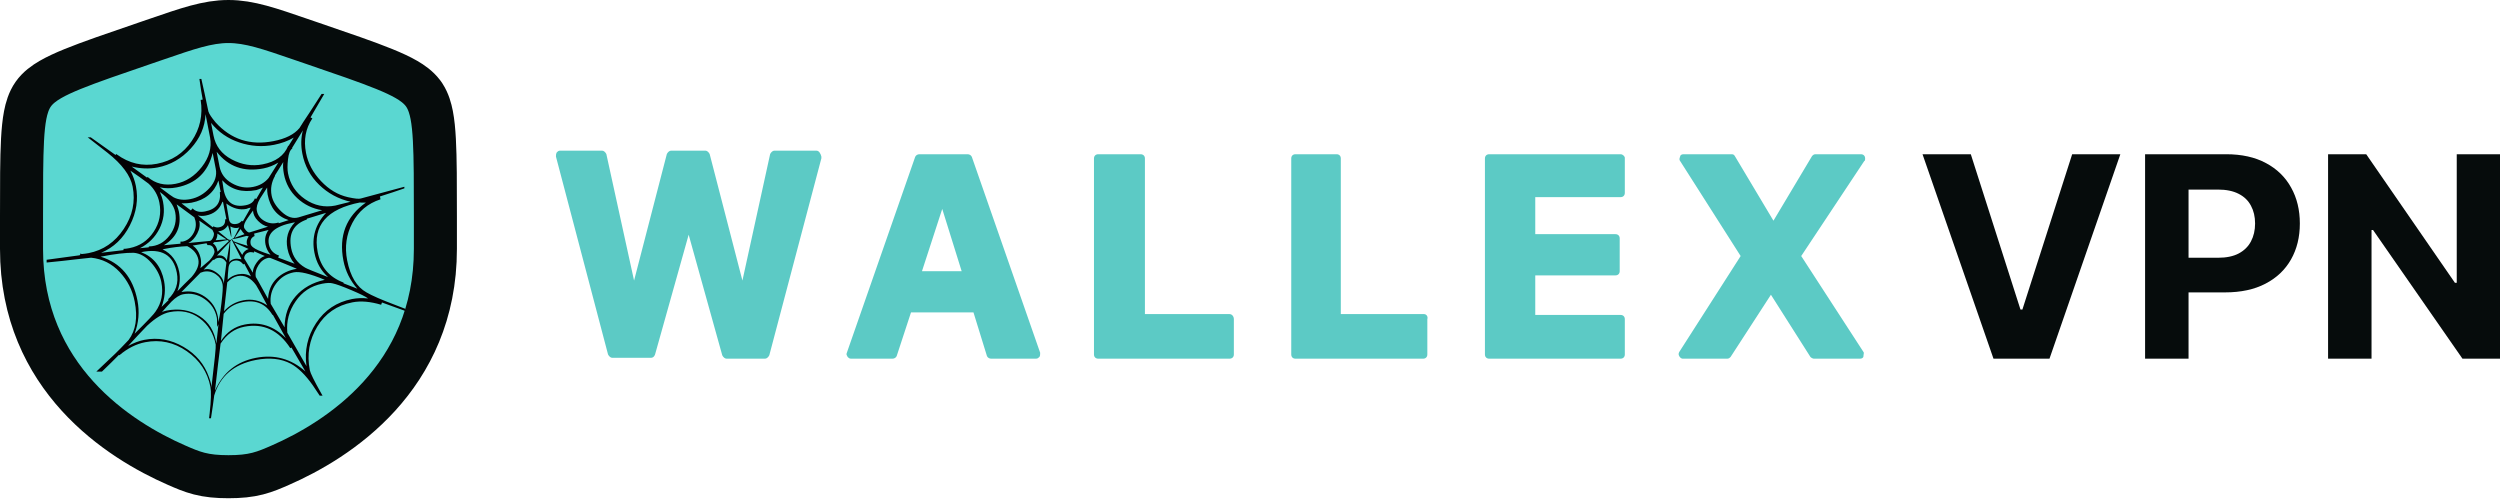
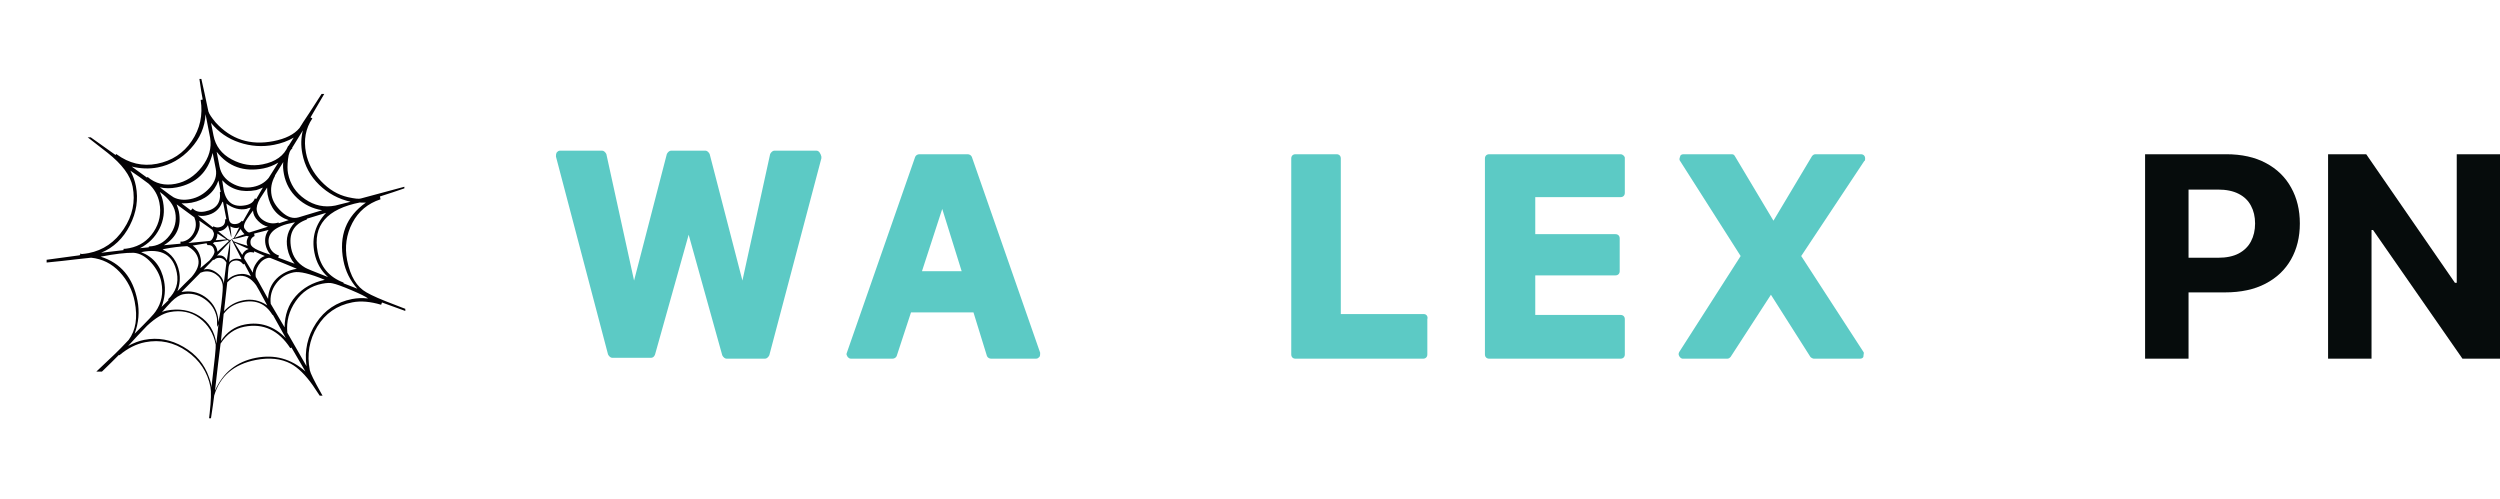
<svg xmlns="http://www.w3.org/2000/svg" width="697" height="139" viewBox="0 0 697 139" fill="none">
  <path d="M227.596 42H215.887C215.418 42 214.95 42.474 214.716 42.947L206.987 78.221L197.854 42.947C197.619 42.474 197.153 42 196.684 42H187.082C186.613 42 186.144 42.474 185.912 42.947L176.778 78.221L169.05 42.947C168.816 42.474 168.347 42 167.879 42H156.169C155.701 42 155.466 42.237 155.232 42.474C155 42.947 155 43.184 155 43.657L169.519 98.816C169.753 99.29 170.22 99.763 170.688 99.763H181.46C181.929 99.763 182.397 99.526 182.632 98.816L192 65.437L201.366 99.053C201.6 99.526 202.069 100 202.538 100H213.31C213.778 100 214.247 99.526 214.481 99.053L229 44.131C229 43.894 229 43.894 229 43.657C228.766 42.71 228.299 42 227.596 42Z" fill="#5CCAC5" />
  <path d="M270.934 43.704C270.699 43.234 270.228 43 269.757 43H256.341C255.87 43 255.399 43.234 255.163 43.704L236.098 98.358C235.862 98.827 236.098 99.062 236.333 99.531C236.569 99.766 236.804 100 237.275 100H248.809C249.28 100 249.751 99.766 249.986 99.296L253.988 87.099H271.405L275.171 99.296C275.407 99.766 275.878 100 276.349 100H288.822C289.293 100 289.529 99.766 289.764 99.531C290 99.296 290 98.827 290 98.358L270.934 43.704ZM257.048 75.605L262.696 58.247L268.11 75.605H257.048Z" fill="#5CCAC5" />
-   <path d="M342.796 87.568H319.203V44.173C319.203 43.469 318.721 43 317.999 43H306.202C305.482 43 305 43.469 305 44.173V98.827C305 99.531 305.482 100 306.202 100H342.796C343.518 100 344 99.531 344 98.827V88.975C344 88.271 343.518 87.568 342.796 87.568Z" fill="#5CCAC5" />
  <path d="M397.003 87.568H373.818V44.173C373.818 43.469 373.35 43 372.647 43H361.172C360.469 43 360 43.469 360 44.173V98.827C360 99.531 360.469 100 361.172 100H396.769C397.472 100 397.941 99.531 397.941 98.827V88.975C398.171 88.272 397.706 87.568 397.003 87.568Z" fill="#5CCAC5" />
  <path d="M451.81 43H415.19C414.476 43 414 43.469 414 44.173V98.827C414 99.531 414.476 100 415.19 100H451.81C452.524 100 453 99.531 453 98.827V88.975C453 88.272 452.524 87.803 451.81 87.803H428.031V76.778H450.383C451.097 76.778 451.572 76.309 451.572 75.605V66.457C451.572 65.753 451.097 65.284 450.383 65.284H428.031V54.963H451.81C452.524 54.963 453 54.494 453 53.79V43.938C453 43.704 452.524 43 451.81 43Z" fill="#5CCAC5" />
  <path d="M520 44.173C520 43.469 519.531 43 518.827 43H506.163C505.694 43 505.459 43.235 505.224 43.469L494.438 61.531L483.651 43.469C483.416 43 482.947 43 482.712 43H469.345C468.875 43 468.411 43.235 468.411 43.704C468.176 44.173 468.176 44.642 468.411 44.877L485.293 71.383L468.176 98.124C467.941 98.592 467.941 98.827 468.176 99.296C468.411 99.765 468.875 100 469.11 100H481.539C482.009 100 482.243 99.765 482.478 99.531L493.734 82.173L504.755 99.531C504.99 99.765 505.459 100 505.694 100H518.592C519.061 100 519.531 99.765 519.531 99.296C519.531 98.827 519.765 98.358 519.531 98.124L502.179 71.383L519.765 44.877C520 44.877 520 44.407 520 44.173Z" fill="#5CCAC5" />
-   <path d="M549.459 43L563.31 86.307H563.842L577.721 43H591.152L571.397 100H555.783L536 43H549.459Z" fill="#060C0C" />
  <path d="M598.05 100V43H620.659C625.005 43 628.708 43.826 631.768 45.477C634.827 47.11 637.159 49.383 638.763 52.296C640.386 55.19 641.197 58.53 641.197 62.315C641.197 66.101 640.377 69.44 638.735 72.335C637.093 75.23 634.715 77.484 631.6 79.098C628.503 80.712 624.753 81.519 620.351 81.519H605.94V71.862H618.392C620.724 71.862 622.645 71.463 624.157 70.665C625.686 69.849 626.824 68.726 627.57 67.297C628.335 65.85 628.718 64.189 628.718 62.315C628.718 60.423 628.335 58.772 627.57 57.361C626.824 55.933 625.686 54.829 624.157 54.049C622.627 53.252 620.687 52.852 618.336 52.852H610.166V100H598.05Z" fill="#060C0C" />
  <path d="M697 43V100H686.535L661.603 64.124H661.183V100H649.067V43H659.7L684.436 78.848H684.94V43H697Z" fill="#060C0C" />
-   <path d="M63.693 6C69.583 6 75.176 7.995 83.8 10.947L87.09 12.073C95.65 15.004 102.321 17.286 107.104 19.23C109.5 20.203 111.62 21.17 113.359 22.181C114.909 23.081 116.617 24.272 117.883 25.926L118.13 26.263L118.359 26.605C119.471 28.335 120.025 30.326 120.363 32.083C120.743 34.056 120.965 36.38 121.106 38.977C121.389 44.159 121.387 51.247 121.387 60.356V69.403C121.387 105.498 94.087 122.73 78.165 129.688C76.18 130.555 74.178 131.444 71.858 132.038C69.453 132.654 66.938 132.905 63.693 132.905C60.449 132.905 57.934 132.654 55.528 132.038C53.209 131.444 51.206 130.555 49.221 129.688C33.298 122.73 6 105.498 6 69.403V60.356C6 51.247 5.998 44.159 6.28 38.977C6.422 36.38 6.643 34.056 7.023 32.083C7.385 30.209 7.99 28.068 9.257 26.263C10.541 24.432 12.374 23.141 14.027 22.181C15.767 21.17 17.886 20.203 20.282 19.23C25.065 17.286 31.736 15.004 40.296 12.073H40.297L43.587 10.947C52.21 7.995 57.803 6 63.693 6Z" fill="#5AD7D1" stroke="#060C0C" stroke-width="12" />
  <path d="M110.219 85.026C106.365 83.575 103.685 82.411 102.181 81.524C99.453 80.012 97.653 77.028 96.785 72.567C96.065 68.86 96.547 65.385 98.235 62.158C99.921 58.924 102.539 56.727 106.082 55.569L105.928 54.774C108.59 53.929 110.861 53.177 112.739 52.515V52.067L100.619 55.333C100.104 55.513 98.904 55.393 97.019 54.975C94.223 54.341 91.714 52.846 89.492 50.489C87.267 48.139 85.876 45.523 85.317 42.648C84.61 39.014 85.202 35.803 87.091 32.998L86.571 32.747C88.065 30.207 89.344 28.019 90.408 26.18H89.665C88.266 28.304 87.117 30.084 86.216 31.52C84.996 33.327 84.09 34.721 83.497 35.7C82.032 37.475 79.604 38.695 76.199 39.358C69.77 40.608 64.403 38.864 60.11 34.121C58.982 32.776 58.312 31.765 58.105 31.096C57.334 27.343 56.675 24.311 56.134 22H55.596C55.928 24.402 56.234 26.32 56.514 27.755L55.945 27.864C56.603 32.057 55.778 35.871 53.461 39.303C51.145 42.734 47.906 44.858 43.747 45.667C39.738 46.447 35.995 45.564 32.518 43.021L32.495 42.906L32.202 43.201C29.428 41.209 27.126 39.571 25.298 38.289H24.455C26.278 39.719 28.112 41.147 29.958 42.576C34.036 45.787 36.378 48.947 36.981 52.046C37.789 56.206 36.962 60.133 34.504 63.832C32.044 67.529 28.77 69.777 24.683 70.57C24.081 70.689 23.429 70.773 22.734 70.83L22.465 70.647C22.365 70.979 22.285 71.155 22.21 71.17L13 72.424V73.192C16.302 72.87 19.053 72.57 21.252 72.296L25.403 71.845C28.53 72.175 31.184 73.507 33.362 75.828C35.539 78.153 36.937 80.906 37.554 84.083C38.423 88.544 37.86 92.107 35.868 94.774C34.241 96.504 32.964 97.81 32.036 98.695C30.288 100.337 28.558 101.972 26.854 103.604H28.419C30.284 101.811 31.86 100.261 33.146 98.951L33.284 99.043C35.574 97.106 37.971 95.896 40.467 95.41C44.624 94.603 48.497 95.433 52.081 97.919C55.666 100.403 57.862 103.725 58.671 107.884C58.921 109.17 58.847 111.619 58.453 115.227L58.293 116.605H58.82C59.216 114.07 59.517 111.959 59.721 110.27C61.337 104.853 65.211 101.548 71.335 100.357C75.119 99.621 78.365 99.975 81.079 101.406C83.097 102.5 85.138 104.505 87.193 107.403C87.844 108.376 88.49 109.344 89.13 110.307H89.921L89.493 109.546C87.576 106.151 86.539 104.035 86.376 103.205C85.523 98.816 86.213 94.776 88.437 91.087C90.663 87.398 93.931 85.132 98.242 84.293C100.585 83.838 103.263 84.064 106.265 84.97L106.495 84.334C109.069 85.276 111.237 86.063 113 86.696V86.103C112.147 85.761 111.219 85.402 110.219 85.026ZM100.476 56.422C100.175 56.48 100.689 56.499 102.017 56.476C96.497 60.374 94.405 65.769 95.742 72.646C96.317 75.602 97.61 78.216 99.622 80.49L95.8 78.998L95.757 78.771C91.775 77.269 89.38 74.437 88.571 70.276C87.129 62.861 91.099 58.245 100.476 56.422ZM45.747 78.365C44.969 74.36 42.837 71.671 39.35 70.306C45.014 69.129 48.325 71.037 49.295 76.028C49.854 78.904 49.043 81.377 46.854 83.45L47.011 83.654L45.032 85.573C45.966 83.113 46.203 80.71 45.747 78.365ZM45.456 56.286C45.28 55.376 44.984 54.454 44.565 53.516C47.036 55.309 48.461 57.193 48.843 59.162C49.299 61.503 48.781 63.666 47.277 65.646C45.779 67.625 43.859 68.649 41.516 68.711L41.446 68.959L39.02 69.197C41.442 67.938 43.253 66.133 44.443 63.782C45.632 61.433 45.971 58.932 45.456 56.286ZM79.164 48.555C79.678 51.203 80.917 53.435 82.881 55.251C84.843 57.066 87.161 58.184 89.832 58.61L83.269 60.593C81.712 61.051 80.141 60.548 78.566 59.092C76.985 57.632 76.041 56.109 75.731 54.514C75.363 52.627 75.678 50.806 76.67 49.041L76.647 48.925L78.977 45.175C78.85 46.142 78.913 47.27 79.164 48.555ZM80.143 69.321C80.468 70.992 81.128 72.391 82.135 73.53L77.567 71.823L77.795 71.192L77.681 71.214C76.158 70.648 75.251 69.607 74.957 68.095C74.369 65.07 76.644 63.055 81.787 62.055L82.244 61.965C80.283 63.999 79.585 66.451 80.143 69.321ZM55.961 72.14C55.638 70.477 54.889 69.25 53.715 68.458L57.594 67.82L57.796 68.253L57.93 68.345C58.929 68.225 59.544 68.776 59.781 69.988C59.898 70.592 59.439 71.464 58.408 72.609C57.525 73.33 56.684 74.043 55.878 74.748C56.094 73.844 56.123 72.974 55.961 72.14ZM49.958 75.784C49.383 72.832 47.839 70.738 45.32 69.501L45.66 69.435C48.082 68.964 50.264 68.698 52.214 68.631C53.965 69.547 54.994 70.799 55.303 72.386C55.581 73.822 54.953 75.437 53.418 77.227C52.092 78.508 50.779 79.821 49.472 81.177C50.129 79.321 50.295 77.523 49.958 75.784ZM49.866 58.962C49.793 58.585 49.585 57.917 49.24 56.964C51.438 58.575 53.084 59.786 54.186 60.593L54.497 61.593C54.746 62.879 54.516 64.104 53.799 65.263C53.084 66.423 52.117 67.118 50.908 67.353L50.32 67.349L50.316 67.939L45.688 68.368C49.271 66.183 50.659 63.041 49.866 58.962ZM74.026 68.159C74.233 69.218 74.689 70.15 75.395 70.954L75.281 70.976C74.196 70.638 73.138 70.259 72.113 69.828C70.741 69.231 69.998 68.629 69.881 68.025C69.674 66.963 70.042 66.228 70.98 65.808C70.965 65.732 70.943 65.624 70.913 65.465L70.847 65.128L74.887 64.104C74.018 65.29 73.732 66.644 74.026 68.159ZM65.324 67.616L69.327 69.424C68.506 69.664 67.91 70.213 67.529 71.068L65.324 67.616ZM67.295 72.294C66.555 72.123 65.959 72.08 65.503 72.169C64.825 72.3 64.291 72.603 63.914 73.071C64.104 70.836 64.198 68.891 64.192 67.247L64.58 66.815L67.25 72.062L67.295 72.294ZM68.813 67.994L69.037 68.541C67.284 68.016 65.988 67.604 65.143 67.292L64.67 66.679C65.822 66.534 67.176 66.234 68.734 65.772L69.346 65.889C68.857 66.612 68.681 67.312 68.813 67.994ZM65.422 66.298L67.068 63.863C67.514 64.561 67.888 65.036 68.17 65.29L65.422 66.298ZM68.698 64.365C68.307 63.97 68.081 63.623 68.022 63.318C67.919 62.791 68.235 61.985 68.966 60.9C69.453 60.174 69.981 59.447 70.541 58.709C70.581 59.722 71.041 60.67 71.918 61.559C72.798 62.452 73.728 62.995 74.711 63.196L69.715 64.757C69.429 64.895 69.087 64.763 68.698 64.365ZM67.714 61.731L67.442 61.548C66.986 62.033 66.531 62.314 66.078 62.403C64.791 62.654 64.047 62.25 63.84 61.189L63.092 56.74C64.93 58.111 66.793 58.616 68.683 58.248C68.758 58.233 68.978 58.148 69.344 58C69.571 57.956 69.759 57.919 69.912 57.89L67.714 61.731ZM64.448 66.133C64.557 65.878 64.478 64.874 64.215 63.119C64.923 63.531 65.657 63.663 66.41 63.515L66.73 63.337C66.06 64.724 65.547 65.727 65.193 66.343L64.036 67.04L63.877 66.833L64.103 66.789L63.629 66.765C62.408 65.749 61.474 64.986 60.83 64.485C61.994 64.416 62.905 63.846 63.559 62.774C64.006 64.258 64.301 65.379 64.448 66.133ZM63.153 66.74L60.136 66.971C60.487 66.359 60.642 65.736 60.6 65.12L63.153 66.74ZM63.426 66.921L63.833 67.198L60.639 70.175C60.51 69.098 60.083 68.318 59.36 67.83L59.77 67.516C60.785 67.476 61.999 67.277 63.426 66.921ZM64.103 67.38L63.236 72.608C62.699 71.46 61.788 71.007 60.497 71.258L64.103 67.38ZM63.7 74.699C63.827 73.537 64.382 72.861 65.365 72.669C66.349 72.478 67.164 72.831 67.81 73.72L68.126 73.544L69.988 77.069C68.918 76.413 67.703 76.217 66.34 76.482C65.209 76.703 64.247 77.202 63.454 77.986C63.493 76.96 63.573 75.865 63.7 74.699ZM68.065 72.025C68.118 71.073 68.668 70.497 69.731 70.29C70.125 70.29 70.487 70.336 70.819 70.429L70.866 70.069L73.828 71.376C73.01 71.615 72.246 72.232 71.54 73.235C70.832 74.237 70.483 75.167 70.493 76.026L68.065 72.025ZM73.825 61.663C72.593 61.002 71.856 60.024 71.606 58.739C71.429 57.827 71.723 56.712 72.486 55.388C73.157 54.392 73.821 53.358 74.475 52.291C74.468 53.078 74.519 53.735 74.622 54.265C75.343 57.972 77.294 60.341 80.479 61.369L77.707 62.26L77.662 62.033C76.332 62.45 75.053 62.327 73.825 61.663ZM71.441 55.471L71.054 55.312C70.704 56.32 69.847 56.96 68.486 57.224C65.082 57.887 63.033 56.438 62.342 52.885L61.949 50.254C64.337 52.847 67.501 53.768 71.435 53.003C71.659 52.959 72.281 52.719 73.296 52.288L71.441 55.471ZM61.962 56.373L62.166 56.216L63.115 61.096L62.776 61.162C62.858 62.401 62.296 63.138 61.086 63.373C60.557 63.476 60.026 63.385 59.501 63.092L59.316 63.363L55.141 60.054C55.804 60.239 56.552 60.254 57.383 60.092C59.655 59.652 61.179 58.409 61.962 56.373ZM55.54 61.508C57.182 62.676 58.409 63.541 59.226 64.089L59.625 64.951C59.698 65.331 59.61 65.779 59.357 66.299C59.105 66.821 58.828 67.107 58.526 67.166L52.515 67.747C53.516 67.239 54.342 66.354 55.001 65.09C55.658 63.823 55.835 62.627 55.54 61.508ZM59.427 72.41L59.677 72.481C59.935 72.195 60.252 72.013 60.63 71.941C61.688 71.734 62.517 72.162 63.121 73.225L62.382 79.133C62.314 77.973 61.66 76.941 60.428 76.043C59.194 75.145 58.054 74.835 57.011 75.118L56.781 75.161L59.427 72.41ZM63.361 78.712C64.274 77.747 65.218 77.168 66.203 76.977C68.171 76.594 69.905 77.439 71.404 79.503C71.615 79.774 72.646 81.656 74.505 85.138C72.422 83.736 70.212 83.267 67.867 83.723C65.674 84.148 63.87 85.166 62.456 86.774C62.867 83.243 63.171 80.558 63.361 78.712ZM71.326 77.277C71.106 76.147 71.357 75.018 72.083 73.893C72.808 72.774 73.736 72.101 74.869 71.881C75.111 71.915 75.271 71.919 75.343 71.905C78.663 73.219 81.136 74.236 82.764 74.939C80.479 75.303 78.596 76.224 77.116 77.684C75.635 79.151 74.842 81.034 74.739 83.329C72.435 79.143 71.297 77.13 71.326 77.277ZM74.896 49.618C73.817 50.928 72.37 51.762 70.553 52.115C68.512 52.512 66.541 52.169 64.64 51.081C62.742 50 61.595 48.437 61.199 46.396L60.403 42.308C63.646 46.469 67.992 48.015 73.437 46.956C74.875 46.675 76.261 46.135 77.596 45.325C75.857 48.098 74.957 49.531 74.896 49.618ZM60.905 50.341L61.521 53.513L61.297 53.557C61.643 56.552 60.263 58.35 57.161 58.954C55.648 59.248 54.498 58.967 53.699 58.097L53.219 58.66L50.602 56.701C51.781 56.705 52.71 56.644 53.391 56.511C57.173 55.775 59.681 53.716 60.905 50.341ZM58.425 52.41C56.902 54.081 55.124 55.115 53.081 55.512C51.267 55.864 49.698 55.693 48.39 55.009C48.225 54.962 46.943 54.035 44.55 52.224C46.03 52.565 47.6 52.57 49.267 52.246C54.636 51.202 57.979 48.002 59.293 42.645L60.154 47.072C60.521 48.96 59.943 50.742 58.425 52.41ZM47.805 84.092C48.989 82.918 50.073 82.234 51.056 82.043C53.175 81.631 55.165 82.068 57.023 83.36C58.882 84.646 60.025 86.384 60.451 88.579C60.496 88.806 60.516 89.214 60.514 89.802C60.512 90.395 60.528 90.803 60.573 91.032L60.595 91.141L60.917 90.371L60.322 95.787C59.81 92.353 58.234 89.794 55.593 88.109C52.949 86.425 49.889 85.921 46.407 86.597C45.802 86.714 45.361 86.88 45.089 87.092C45.987 86.054 46.891 85.055 47.805 84.092ZM60.806 89.806C60.871 89.321 60.851 88.816 60.747 88.283C60.293 85.944 59.09 84.097 57.141 82.746C55.189 81.401 53.002 80.958 50.582 81.427C53.592 78.335 55.361 76.538 55.894 76.037L56.781 75.75C57.989 75.516 59.114 75.75 60.154 76.45C61.193 77.152 61.829 78.103 62.064 79.317C62.183 79.922 62.072 81.672 61.731 84.563C61.39 87.451 61.084 89.204 60.806 89.806ZM62.361 87.499C63.597 85.772 65.383 84.677 67.729 84.221C71.36 83.514 74.104 84.71 75.963 87.802L76.077 87.779L79.69 94.262C76.366 90.902 72.552 89.639 68.241 90.478C65.439 91.022 63.228 92.555 61.597 95.069C61.958 91.7 62.219 89.178 62.361 87.499ZM79.344 91.266L75.482 84.712C75.233 82.644 75.731 80.763 76.972 79.068C78.211 77.372 79.855 76.326 81.898 75.929C83.559 75.605 86.446 76.303 90.547 78.015C87.156 78.753 84.451 80.283 82.43 82.601C80.409 84.917 79.38 87.805 79.344 91.266ZM85.056 74.608C82.93 73.375 81.642 71.584 81.186 69.239C80.392 65.153 81.835 62.484 85.511 61.213L85.584 60.97L90.919 59.339C87.924 62.513 86.838 66.22 87.661 70.453C88.19 73.177 89.458 75.447 91.461 77.252C87.55 75.736 85.418 74.857 85.056 74.608ZM84.444 36.34C83.907 38.407 83.854 40.577 84.296 42.847C84.958 46.251 86.522 49.144 88.987 51.531C91.456 53.916 94.366 55.49 97.735 56.247L93.467 57.315C90.443 57.903 87.64 57.31 85.055 55.535C82.474 53.758 80.891 51.358 80.302 48.335C80.111 47.349 80.105 46.033 80.298 44.386C80.489 42.743 80.904 41.739 81.538 41.378L81.403 41.288L84.444 36.34ZM66.734 39.725C69.925 40.792 73.143 41.01 76.398 40.377C78.442 39.979 80.269 39.31 81.892 38.364L80.454 40.65L80.341 40.672C79.222 43.401 76.85 45.116 73.218 45.822C70.265 46.397 67.389 45.935 64.587 44.438C61.783 42.945 60.095 40.719 59.521 37.77L58.837 34.254C60.909 36.836 63.54 38.658 66.734 39.725ZM43.945 46.686C47.5 45.995 50.575 44.244 53.166 41.42C55.755 38.6 57.137 35.404 57.307 31.839L58.587 38.426C59.056 41.236 58.29 43.937 56.28 46.526C54.268 49.115 51.829 50.688 48.955 51.247C45.928 51.835 43.331 51.201 41.168 49.348L40.961 49.506L36.716 46.44C39.265 47.05 41.678 47.128 43.945 46.686ZM36.196 62.852C38.046 59.241 38.608 55.576 37.888 51.871C37.608 50.434 37.097 49.002 36.348 47.579C38.062 48.732 39.748 49.934 41.407 51.186C43.028 52.675 44.039 54.441 44.437 56.484C45.009 59.431 44.478 62.148 42.84 64.626C41.203 67.106 38.949 68.623 36.074 69.182C35.319 69.329 34.778 69.393 34.464 69.376L34.413 69.737L28.2 70.475C31.683 69.013 34.348 66.472 36.196 62.852ZM38.329 83.81C37.078 77.384 33.655 73.301 28.058 71.562C31.988 70.797 35.058 70.434 37.266 70.477C39.016 70.61 40.651 71.528 42.162 73.241C43.67 74.946 44.607 76.744 44.977 78.635C45.579 81.738 45.053 84.467 43.389 86.83C43.039 87.451 41.086 89.518 37.53 93.036C38.668 89.987 38.932 86.914 38.329 83.81ZM58.941 108.069C58.973 107.433 58.748 106.454 58.255 105.139C57.002 101.534 54.633 98.719 51.135 96.693C47.64 94.661 44.003 94.015 40.22 94.751C38.783 95.03 37.284 95.598 35.721 96.45C37.472 94.54 39.224 92.666 40.988 90.832C43.314 88.659 45.419 87.38 47.312 87.013C50.486 86.395 53.271 86.971 55.658 88.744C58.043 90.521 59.535 92.956 60.139 96.06C60.24 96.59 59.843 100.592 58.941 108.069ZM85.15 103.562C81.165 100.018 76.561 98.753 71.341 99.767C65.971 100.812 62.169 103.867 59.936 108.932C60.6 103.075 61.123 98.693 61.499 95.795C63.191 93.189 65.399 91.62 68.124 91.089C73.415 90.06 77.689 92.058 80.945 97.075L81.263 96.894L85.15 103.562ZM98.179 83.367C93.868 84.203 90.516 86.442 88.126 90.087C85.732 93.731 84.84 97.732 85.452 102.089L80.108 92.765C79.804 89.605 80.573 86.688 82.411 84.017C84.247 81.343 86.713 79.706 89.814 79.104C91.101 78.853 92.075 78.818 92.741 79.004C93.722 79.207 95.45 79.829 97.931 80.881C100.41 81.929 101.975 82.705 102.624 83.209C101.022 83.046 99.542 83.102 98.179 83.367Z" fill="#030104" />
</svg>